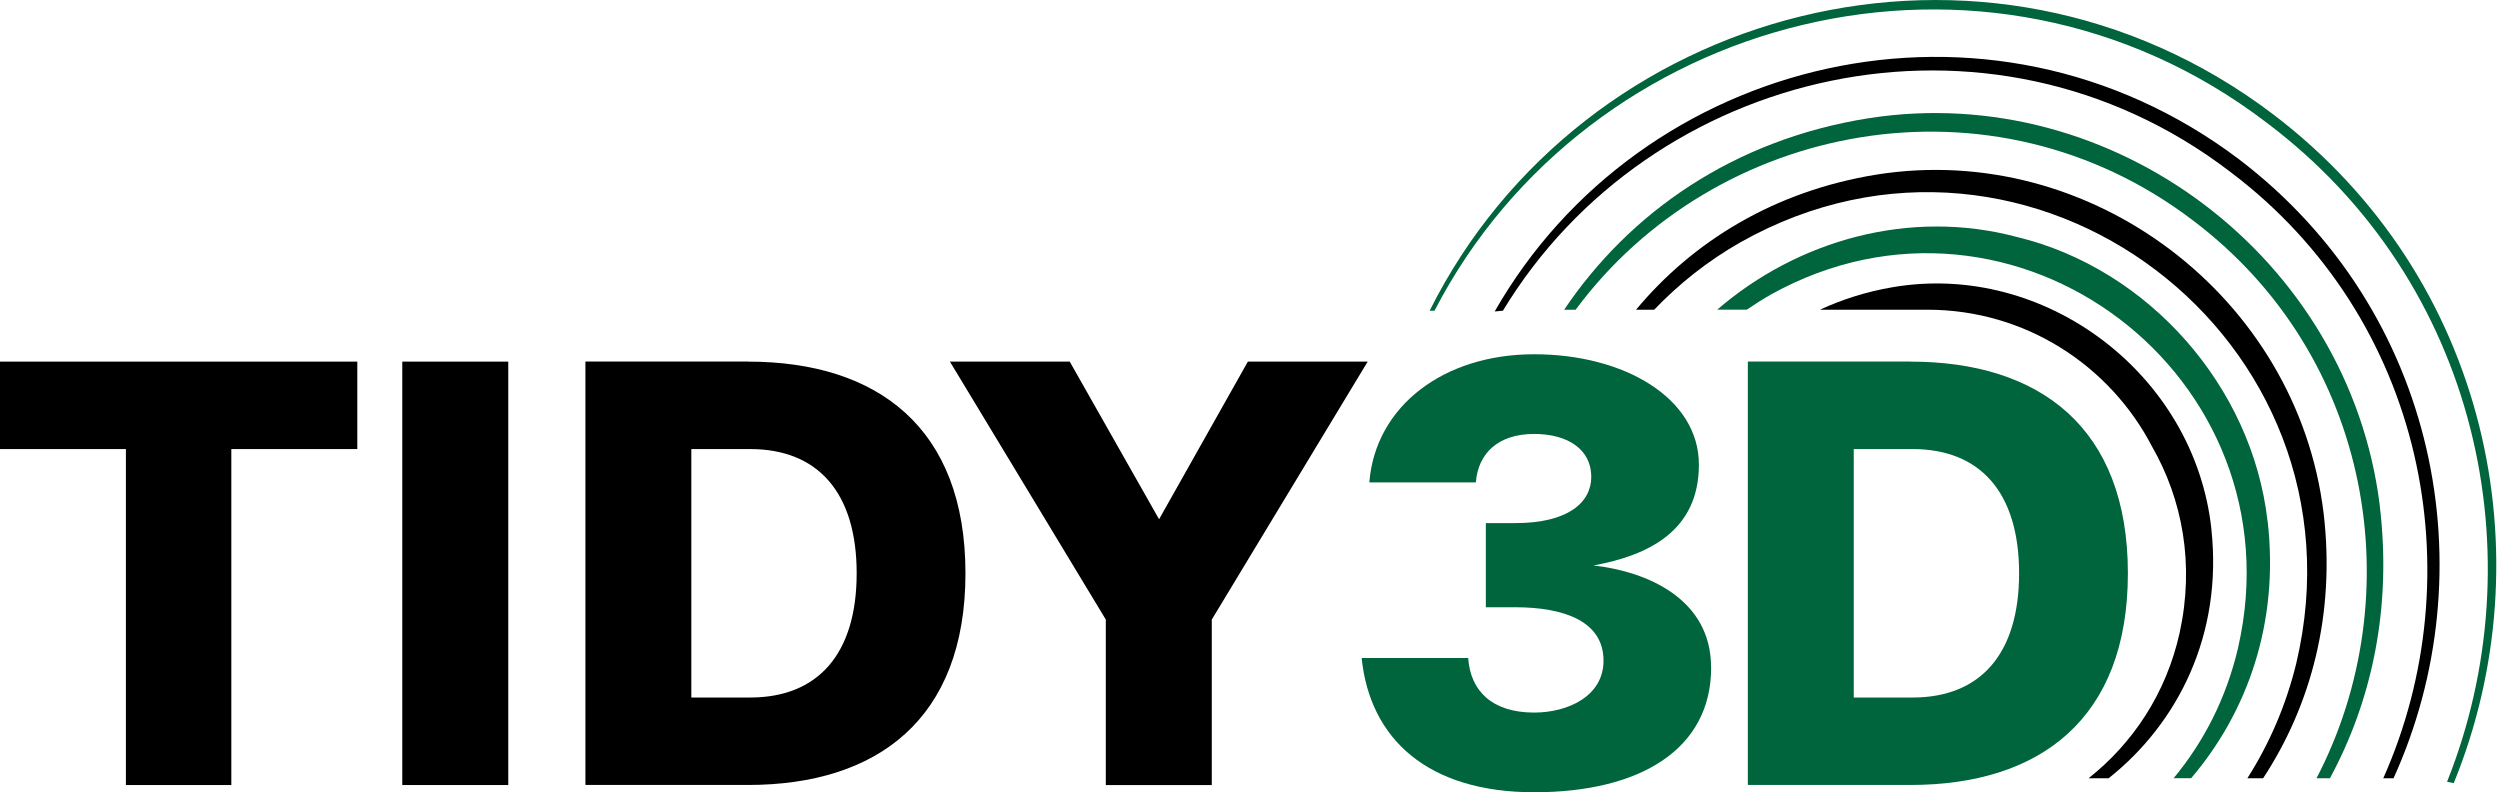
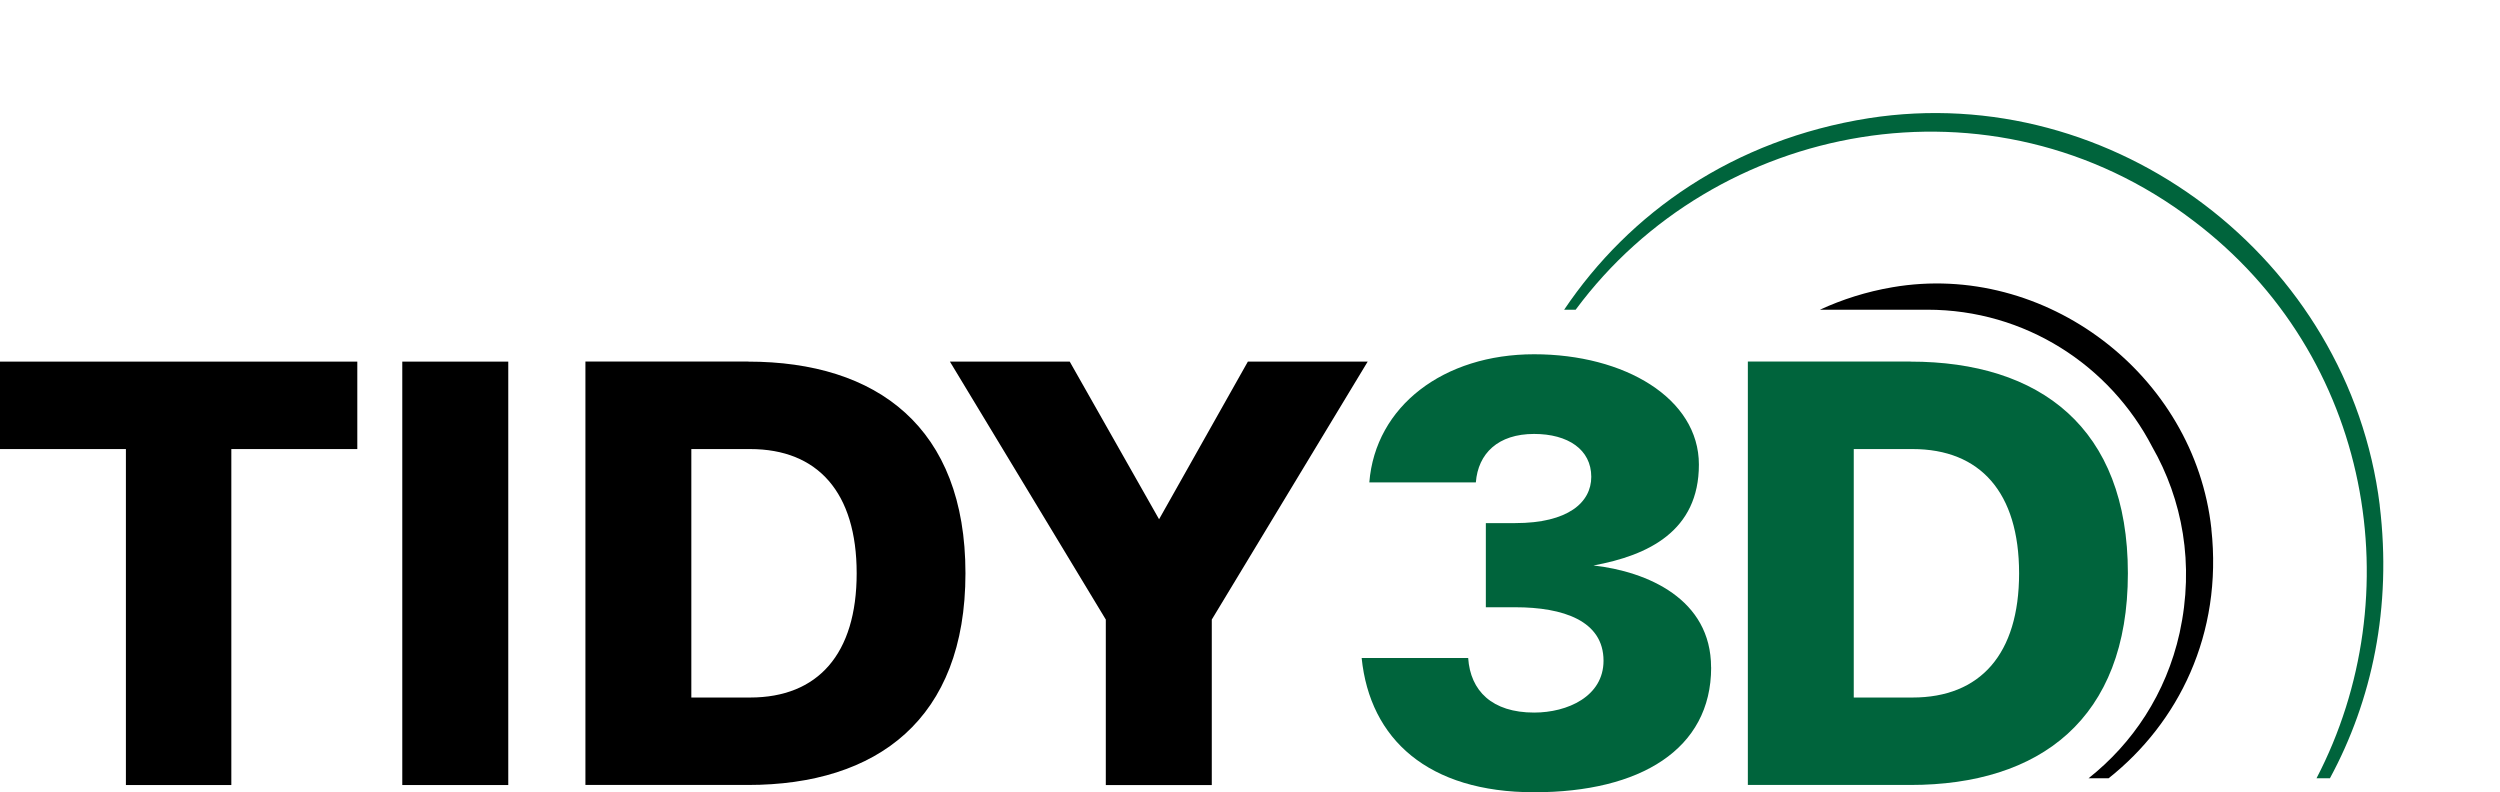
<svg xmlns="http://www.w3.org/2000/svg" width="568" height="180" viewBox="0 0 568 180" fill="none">
  <g clip-path="url(#clip0_1_1463)">
    <path d="M81.18 82.159V102.027H52.559V178.36H28.605V102.027H0V82.159H81.18Z" fill="black" />
    <path d="M91.399 178.36V82.159H115.478V178.36H91.399Z" fill="black" />
    <path d="M169.935 82.159C199.302 82.159 219.352 97.091 219.352 130.252C219.352 163.412 199.302 178.344 169.935 178.344H133.008V82.143H169.935V82.159ZM170.433 158.476C185.816 158.476 194.636 148.605 194.636 130.252C194.636 111.899 185.816 102.027 170.433 102.027H157.071V158.476H170.433Z" fill="black" />
    <path d="M310.736 82.159L275.318 140.764V178.36H251.239V140.764L215.821 82.159H243.042L263.341 117.975L283.515 82.159H310.736Z" fill="black" />
    <path d="M388.773 151.651C388.773 170.254 372.643 180 348.564 180C324.486 180 311.249 167.973 309.367 149.495H333.57C334.067 156.961 338.983 161.897 348.564 161.897C356.124 161.897 364.321 158.226 364.321 150.12C364.321 141.014 355.113 137.968 344.271 137.968H337.583V118.849H344.271C356.248 118.849 361.537 114.164 361.537 108.338C361.537 102.137 356.248 98.591 348.549 98.591C340.352 98.591 335.825 103.027 335.312 109.603H311.109C312.493 92.265 328.001 80.488 348.549 80.488C369.097 80.488 385.989 90.484 385.989 105.557C385.989 120.63 374.525 126.191 362.035 128.471C374.261 129.861 388.758 136.062 388.758 151.635L388.773 151.651Z" fill="#00643C" />
    <path d="M434.037 82.159C463.405 82.159 483.455 97.091 483.455 130.252C483.455 163.412 463.405 178.344 434.037 178.344H397.111V82.143H434.037V82.159ZM434.535 158.476C449.919 158.476 458.738 148.605 458.738 130.252C458.738 111.899 449.919 102.027 434.535 102.027H421.174V158.476H434.535Z" fill="#00643C" />
-     <path d="M508.684 36.175C451.723 -6.794 372.721 12.699 339.589 70.772C340.212 70.694 340.849 70.632 341.471 70.585C374.93 15.292 451.816 -2.858 506.6 38.955C551.148 72.444 562.068 130.658 541.473 176.829H543.807C565.101 129.986 554.135 70.788 508.684 36.175Z" fill="black" />
    <path d="M540.68 114.804C533.712 58.714 480.235 18.197 424.611 26.85C393.797 31.723 370.185 48.358 355.377 70.366H357.991C389.582 27.662 452.61 15.338 498.232 50.076C539.14 80.909 547.866 135.437 526.308 176.829H529.356C538.923 159.148 543.48 138.014 540.665 114.804H540.68Z" fill="#00643C" />
-     <path d="M527.925 116.6C521.968 67.461 475.086 31.942 426.4 39.658C403.13 43.407 384.605 54.872 371.71 70.366H375.832C381.416 64.525 387.949 59.308 395.462 55.028C461.227 18.009 539.125 77.005 521.719 150.682C519.37 160.335 515.544 169.066 510.598 176.829H514.175C525.048 160.288 530.647 139.623 527.925 116.6Z" fill="black" />
-     <path d="M515.186 118.381C511.702 87.797 488.105 61.057 458.303 53.856C433.897 47.327 408.419 54.59 390.158 70.35H396.877C398.666 69.132 400.502 67.961 402.43 66.867C457.665 36.269 522.621 85.47 508.482 147.214C505.822 158.632 500.674 168.582 493.845 176.813H497.827C510.629 161.787 517.877 141.498 515.202 118.365L515.186 118.381Z" fill="#00643C" />
    <path d="M502.431 120.177C498.62 85.08 464.634 59.307 429.978 65.259C424.02 66.274 418.529 68.039 413.49 70.366H437.911C460.123 70.366 479.379 83.002 488.977 101.512C495.821 113.476 498.636 128.112 495.214 143.778C492.134 157.633 484.528 168.91 474.511 176.829H479.068C494.934 164.255 505.029 144.075 502.416 120.177H502.431Z" fill="black" />
-     <path d="M516.399 25.928C451.147 -23.476 359.515 1.203 324.812 70.6H325.917C360.837 3.03 451.21 -20.805 514.953 27.85C563.39 64.259 576.3 126.722 555.97 177.626C556.484 177.72 556.997 177.813 557.495 177.923C578.462 126.503 565.552 63.212 516.399 25.928Z" fill="#00643C" />
  </g>
  <defs>
    <clipPath id="clip0_1_1463">
      <rect width="567.17" height="180" fill="white" />
    </clipPath>
  </defs>
</svg>